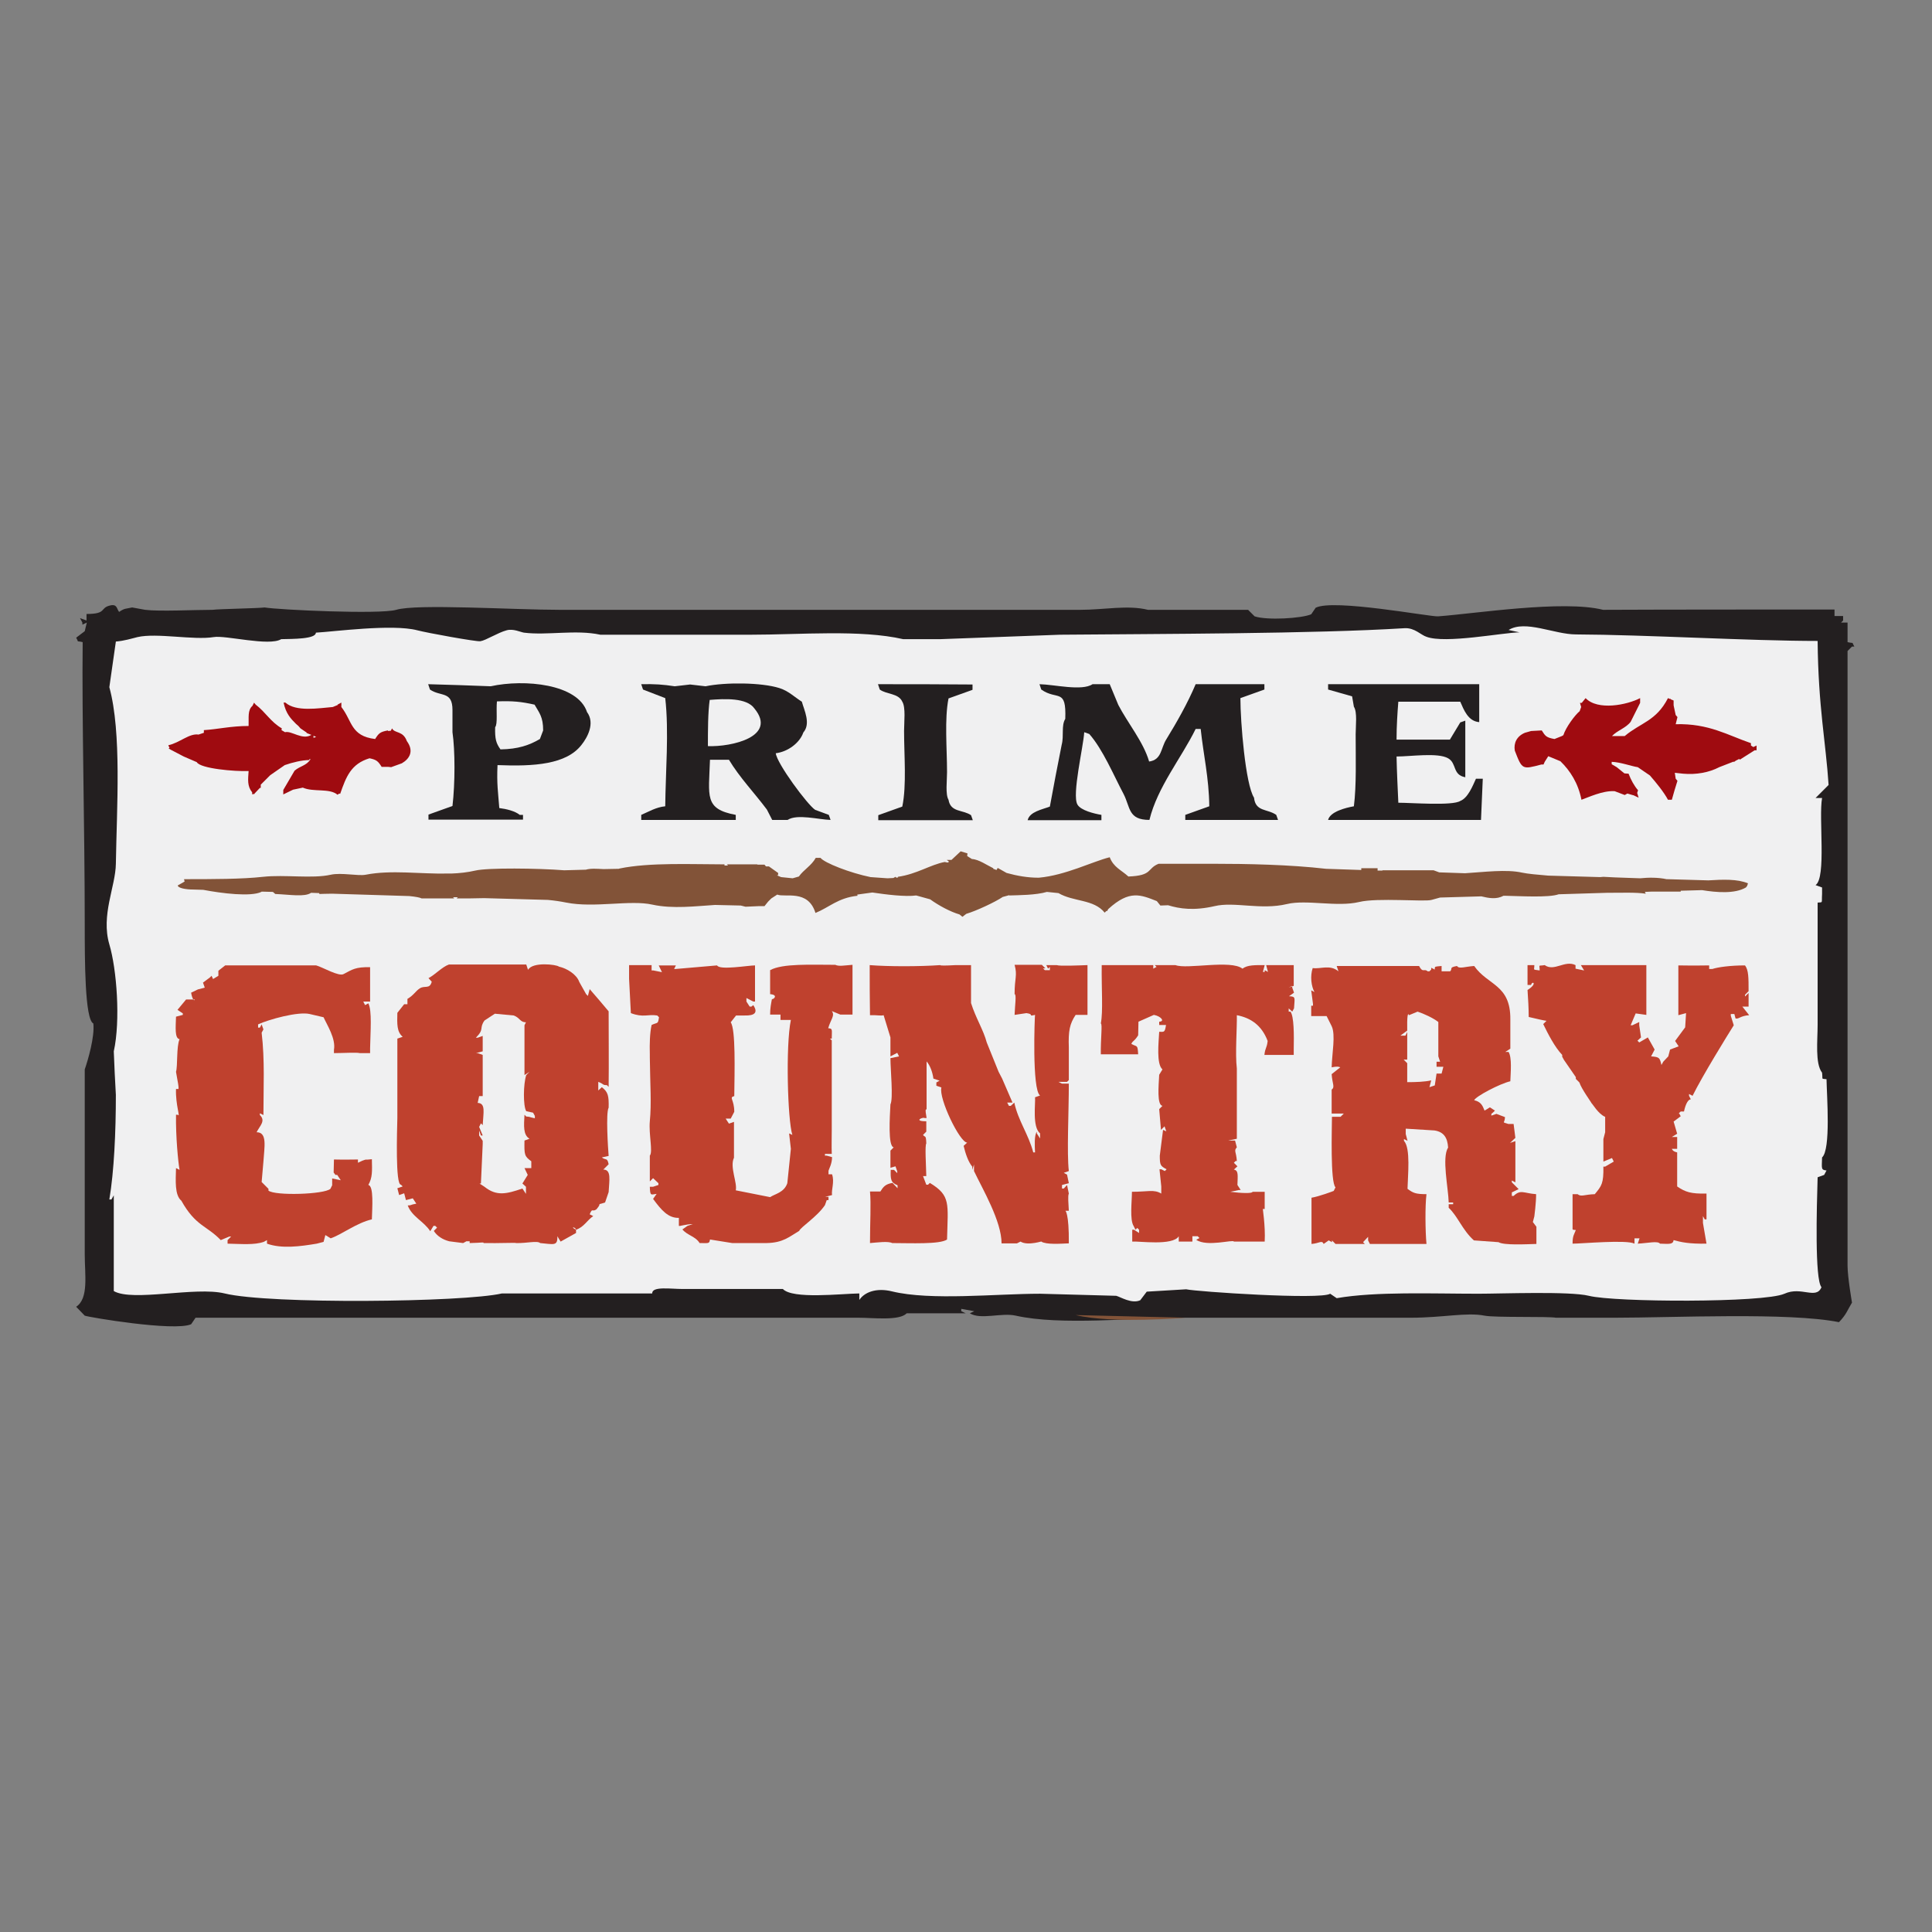
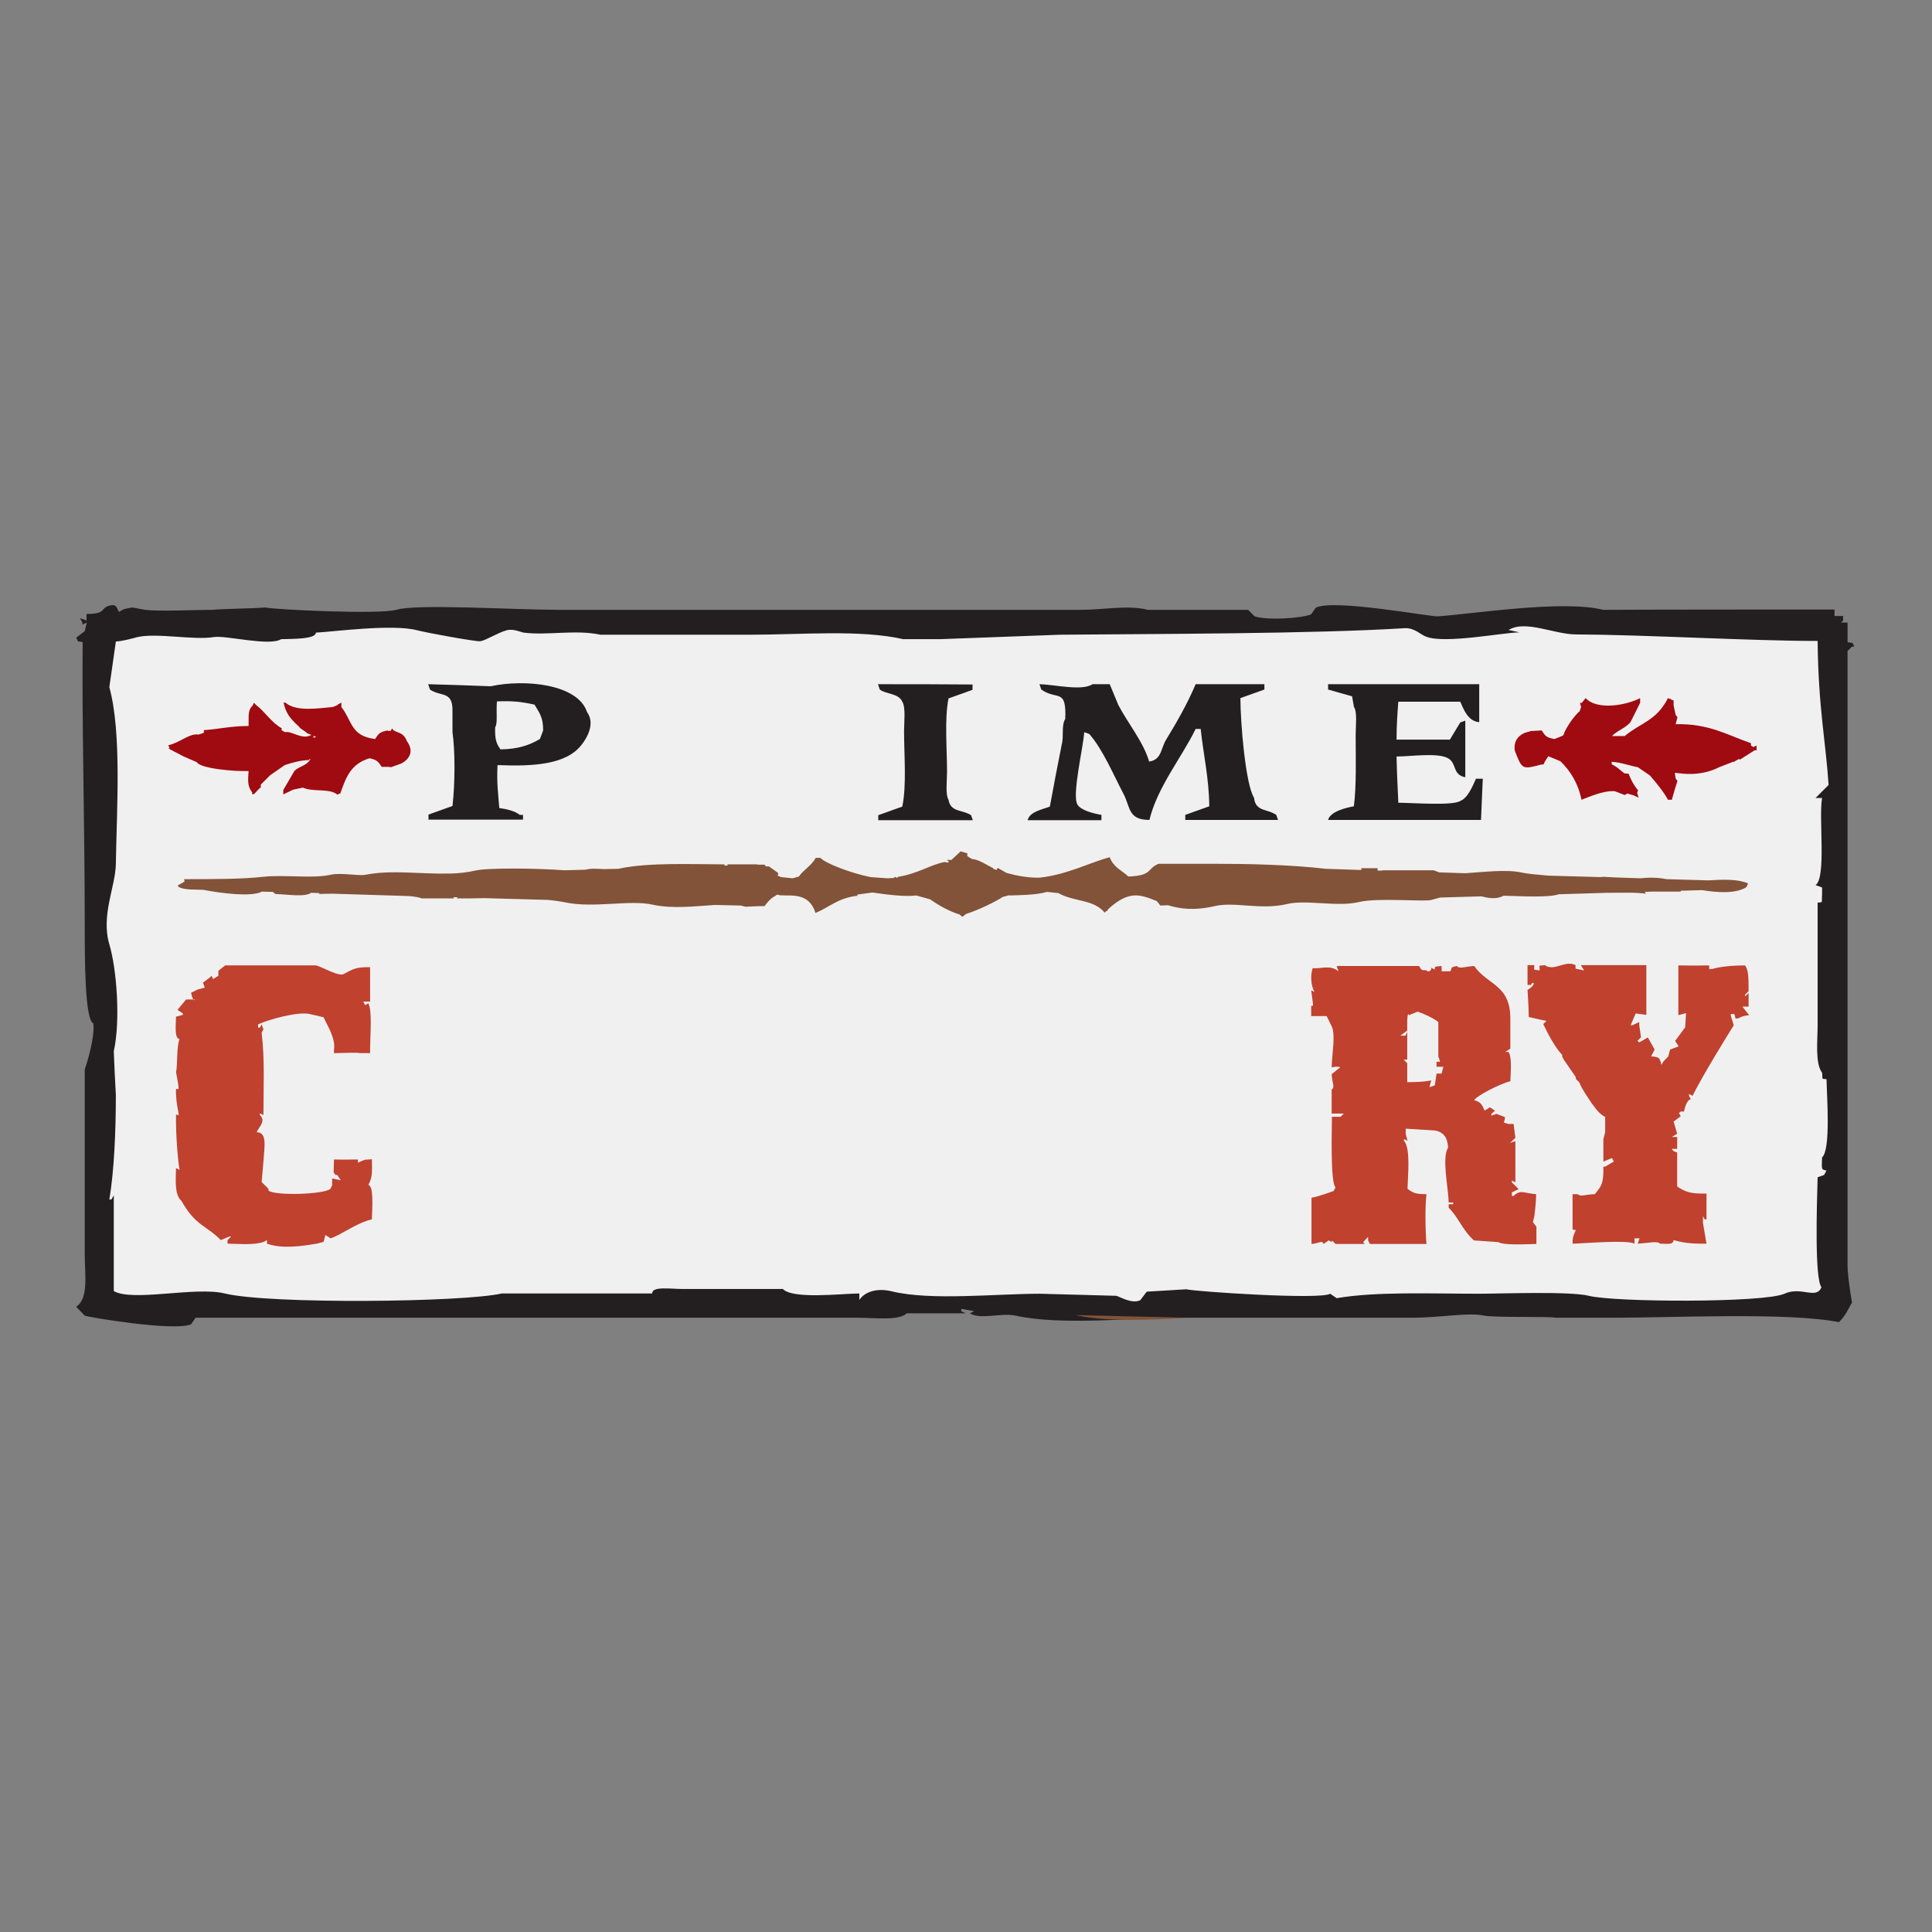
<svg xmlns="http://www.w3.org/2000/svg" version="1.1" id="layer" x="0px" y="0px" viewBox="0 0 652 652" style="enable-background:new 0 0 652 652;" xml:space="preserve">
  <rect x="0" y="0" width="652" height="652" fill="#808080" stroke="none" />
  <style type="text/css">
	.st0{fill:#231F20;}
	.st1{fill:#F0F0F1;}
	.st2{fill:#825338;}
	.st3{fill-rule:evenodd;clip-rule:evenodd;fill:#BF412E;}
	.st4{fill-rule:evenodd;clip-rule:evenodd;fill:#231F20;}
	.st5{fill:#9F0B10;}
</style>
  <path class="st0" d="M619.1,205.7v2.2h2.9v1.5l-0.7,0.7h2.2c0,2.2,0,4.4,0,6.6c2.4,0.6,1.2-0.4,2.3,1.5H625l-1.5,1.5  c0,56.4,0,112.7,0,169.1c0,14,0,24.7,0,38.3c0,3.9,1.5,12.5,1.5,12.5c-1.6,2.6-1.8,3.9-4.4,6.6c-16.8-3.4-56.3-1.5-75.6-1.5  c-6.6,0-13.3,0-19.9,0c-2.5-0.5-20.6,0-24.1-0.7c-6.1-1.2-14,0.7-25,0.7c-19.8,0-56.8,0-76.6,0c-17,0-41.4,2.7-56.6-0.7  c-4.8-1.1-11.9,1.5-15.5-0.8l1.5-0.7l-4.4-0.8v0.8l1.5,0.7c-6.6,0-13.3,0-19.9,0c-2.5,2.6-11.3,1.5-16.2,1.5c-14.2,0-28.8,0-43.4,0  c-24.8,0-58.1,0-89,0c-13.2,0-49.5,0-62.7,0c-5.9,0-22.8,0-28.7,0l-1.5,2.2c-5.8,2.5-34.7-2.4-35.9-2.9l-2.9-3  c4.3-2.8,2.9-10.8,2.9-17.6c0-15.9,0-31.9,0-47.8c0-4.9,0-9.8,0-14.7c1.1-3.2,3.4-11,2.9-15.5c-2.9-1.4-2.9-21.7-2.9-33.1  c0-33.3-1-69.9-0.7-95.6c-2.4-0.6-1.1,0.4-2.2-1.5l2.9-2.2l0.7-2.9l-1.5,0.7v-0.7l-0.8-1.5l2.2,0.8v-2.2c7.1,0,4.3-2.1,8.1-2.9  c2.3-0.5,2.1,1.3,2.9,2.2c1.9-1.3,2.2-1,4.4-1.5l4.4,0.8c4.8,0.6,16.6,0,22.7,0c2.2-0.3,15.4-0.5,17.6-0.8  c4.6,0.8,38.8,2.4,44.4,0.8c6.8-2.1,39.5,0,55.1,0c41.9,0,83.8,0,125.7,0c16.7,0,33.4,0,50.1,0c8,0,16-1.7,22.8,0  c11.3,0,22.5,0,33.8,0l2.2,2.2c4.2,1.4,15.9,0.7,19.1-0.7l1.5-2.2c6-3.1,38.7,3.1,41.3,2.9c12.4-0.9,42.2-5.6,55.7-2.2  C561.9,205.7,598.5,205.7,619.1,205.7" />
  <path class="st1" d="M614.7,434.4c-1.8,4.3-6.8-0.4-12.5,2.2c-6.9,3.1-57.3,2.9-66,0.7c-6.5-1.6-29.6-0.7-37.3-0.7  c-15.7,0-34.5-0.8-47.8,1.5l-2.2-1.5c-3.2,2.1-45.2-0.7-48.6-1.5c-4.4,0.3-8.8,0.5-13.3,0.8l-2.2,2.9c-2.9,1.3-6.6-1.1-8.1-1.5  c-8.6-0.2-17.1-0.5-25.7-0.7c-14.8,0-36.9,2.4-50-0.8c-5.3-1.3-9.3,0.3-11,2.9v-2.2c-6.3,0.1-22.5,2-25.8-1.5c-11.3,0-22.6,0-33.8,0  c-4.1,0-10.4-1-10.3,1.5c-16.9,0-33.8,0-50.7,0c-12.9,3-78.6,3.7-93.6,0c-9.9-2.4-31,2.9-37.4-0.8v-32.3l-0.8,1.4h-0.7  c1.6-9.5,2.2-22.8,2.2-35.3c-0.3-4.9-0.5-9.8-0.7-14.7c2.3-10.4,1-27.7-1.5-36.1c-2.9-9.9,2.1-19.5,2.2-27.2c0.3-19,2-44.2-2.2-59.6  l2.2-15.4c2.7-0.2,5.3-1,7.3-1.5c6.5-1.5,18.9,1.1,25.7,0c4-0.7,18.7,3.2,22.8,0.7c3.9-0.1,11.7,0,11.7-2.2c5.8-0.3,25.8-3,34.2-0.8  c3.4,0.9,20,3.9,21.3,3.7c1.9-0.3,5.9-2.9,8.9-3.7c2.2-0.6,4.6,0.6,5.8,0.8c7.9,1,17.5-1.1,25.8,0.7c16.9,0,33.8,0,50.7,0  c16.8,0,37.1-1.8,51.5,1.5c4.2,0,8.4,0,12.5,0c13.4-0.5,26.9-1,40.4-1.5c33.7-0.3,85.6-0.3,116.3-2.2c3.4-0.2,5.5,2.3,7.4,2.9  c6.4,2.4,25.6-1.4,31.4-1.5l-3.7-0.8c5.7-3.5,15.4,1.5,22.8,1.5c23.3,0.1,58.8,2.2,81.5,2.2c0.2,22.2,2.8,34.5,3.7,48.6l-4.4,4.4  h-0.7h2.9c-1.2,6.7,1.5,26.9-2.2,29.4l2.2,0.8v2.2c-0.2,3.3,0.4,2.7-1.5,2.9c0,13.7,0,27.5,0,41.2c0,5.4-0.9,13.1,1.5,16.2  c0.3,2.6-0.4,1.9,1.5,2.2c0.1,5.7,1.5,23.7-1.5,26.4c-0.1,3.8-0.4,4.2,1.5,4.4l-0.8,1.5l-2.2,0.8  C613.1,407.5,612.4,431.7,614.7,434.4" />
  <path class="st2" d="M400.1,444.7c0,0-24.7,2.1-37.1-0.9" />
  <path class="st3" d="M124.9,326.4c0,3.8,0,7.7,0,11.6h-2.3l0.6,1.2l1.1-0.6c1.3,2.4,0.7,9.6,0.6,15.1v1.7h-3.5c-0.8-0.3-6.1,0-8.7,0  v-1.1c0.7-3.8-2.4-8.5-3.5-11l-4.7-1.1c-3.9-0.9-13.7,1.8-17.4,3.5v1.1h0.6l0.6-1.1l0.6,1.7l-0.6,1.1c1.1,9.3,0.6,18.6,0.6,27.8  l-1.2-0.6v0.6c2.1,2-0.1,3.7-1.1,5.8c3.7,0,2.6,5,2.3,9.9l-0.6,6.9l2.3,2.3v0.6c2.2,1.8,18.8,1.3,20.9-0.6l0.6-1.2v-2.3l2.9,0.6  l-1.2-1.8h-0.6l-0.6-0.8l0.1-4.4c4.5,0.1,5.1,0,8.1,0v1.1l1.5-0.7c2-0.7,0.1-0.1,3.2-0.5c0.1,4.2,0.2,6.2-1.2,8.7  c1.9,0.3,1.3,7.7,1.2,11.6c-5.2,1.2-10.1,5.1-13.9,6.4l-1.8-1.1l-0.6,2.3l-2.3,0.6c-5.4,0.9-11.8,1.8-16.8,0v-1.2l-1.1,0.6  c-3.2,1.1-7.4,0.7-12.2,0.6v-1.2l1.2-1.2h-0.6l-2.9,1.2c-4.7-4.9-8.5-4.7-13.3-13.3c-2.3-1.9-1.9-6.8-1.8-11l1.2,0.6  c-0.5-2.8-1.3-11.2-1.2-18.6h0.6c1,1.2-0.8-3.4-0.6-8.7h0.6c0.7,0.5-0.2-3.2-0.6-5.8c0.6-1.8,0.1-8.6,1.2-11c-1.7-0.3-1.3-4-1.2-7.6  l2.3-0.6V342l-1.8-1.2l2.9-3.5h2.9c0,0.6-0.8,0.2-1.2-2.3l2.3-1.1l2.3-0.6l-0.6-1.7l2.3-1.7l0.6-0.6l0.5,1.1l1.8-1.1v-1.7l2.3-1.8  c10.2,0,20.5,0,30.7,0c2.2,0.6,7.7,3.9,9.3,2.9C118.9,327.2,119.9,326.3,124.9,326.4" />
-   <path class="st3" d="M212.3,325.7c2.5,0,5,0,7.6,0v1.8h0.6l2.9,0.6l-1.1-2.3h5.8l-0.6,1.2h0.6l13.9-1.2c0.8,1.7,10.5,0,12.8,0  c0,4.1,0,8.1,0,12.2h-0.6l-2.3-1.2v1.2l1.1,1.7h0.6l0.6-0.5c1.7,2.5,0.5,3.6-2.9,3.5h-2.9l-1.8,2.3c1.7,2.4,1.3,16.3,1.2,24.9  c-1.9,0.5,0,1.1,0,5.3l-1.2,2.3h-1.7l1.1,1.7l1.7-0.6c0,4.1,0,8.1,0,12.1c-1.5,3.1,1.2,8.5,0.6,11l11.6,2.3c1.6-1.1,4.7-1.5,5.8-4.7  l1.2-11.6l-0.6-5.2l1.1,0.5c-1.6-5-2.3-30.1-0.5-38.8h-3.5v-1.8h-3.5c0-2.2,0.3-3.6,0.6-5.2c0.8,0,2.1-1.5-0.6-1.7  c0-2.7,0-5.4,0-8.1c4.2-2.3,13.7-1.8,22-1.8c1.2,0.6,3,0.2,5.8,0c0,5.6,0,11.2,0,16.8h-4.1l-2.9-1.2c1.2,1.5-0.4,2.9-1.2,5.8  c1.6,0.1,1.2,0.5,1.2,3.5h-0.6l0.6,0.6c0,9.5,0,19,0,28.4v1.8c0,3.9-0.1,4.7,0,8.1h-2.3v0.6h0.6l1.8,0.5c0,2.2-1,3.9-1.2,4.6v1.2  h1.2c0.9,2.6-0.3,5.2,0,7l-2.3,0.6h1.1v1.1H279l-0.6,1.7c-2.7,4-8.2,7.4-8.7,8.7c-3.4,2-5.4,4-11,4.1H257c-3.3,0-6.6,0-9.9,0  l-7.5-1.2c-0.2,1.5-0.5,1.2-3.5,1.2c-1.4-2.3-4.2-2.6-5.8-4.6l1.7-1.2l1.8-0.6c-2.2,0-4.5,0.8-4.7,0.6V411c-3.6,0.1-5.9-2.6-8.7-6.4  l1.2-1.7c-1.9,0.2-2.2,0.9-2.3-2.4h1.1l1.8-0.6v-0.6l-1.8-1.7l-1.1,1.1c0-2.9,0-5.8,0-8.7c1.1-1.3-0.4-7.2,0-11.6  c0.6-6.1,0.1-12.4,0-21.5v-1.1c-0.1-3.5,0-7.2,0.6-9.9c2.1-1,2.1-0.1,2.5-2.6l-0.6-0.6c-3.2-0.5-4.7,0.8-8.9-0.8l-0.6-11.6V325.7" />
-   <path class="st3" d="M293.5,325.7c6.2,0.5,16.8,0.5,23.8,0c0,0.2,1.6,0.2,5.2,0h5.2c0,4.3,0,8.5,0,12.8c1.6,5.1,4.2,9.1,5.3,13.3  l4,9.9l1.2,2.3l3.5,8.1h-1.8l0.6,1.1h0.6l1.2-1.1c1.3,6.1,4.8,10.7,6.4,16.8h0.6c-0.1-2.3-0.3-5.7,0.6-7v0.6l1.1,1.7v-1.7  c-2.7-2.2-1.5-10.1-1.7-12.2l1.7-0.6c-2.8-1.8-1.8-27.1-1.7-27.2c-2.7,0.6,0-0.2-2.9-0.6l-4,0.6c0.1-3.1,0.7-7,0-7  c0-5.6,1-6.2,0-9.9c3,0,6.1,0,9.2,0l1.2,1.2H352l0.6,0.6h1.7v-1.1l-0.6,0.6l-0.6-1.2h3.5c1.1,0.4,7.4,0.1,10.4,0  c0,5.6,0,11.2,0,16.8h-4c-2,3-2.5,5.4-2.3,11c0,3.7,0,7.3,0,11l-0.6,0.6h-2.9l1.2,0.6h2.3c0,9.7-0.7,23.4,0,29.5l-1.7,0.6l1.1,0.6  l0.6,2.9l-2.3,0.6v1.2h0.6l1.1-1.2l0.6,2.9c-0.4,0.8-0.1,3.4,0,5.8h-1.2c0-0.2,1.3,0.8,1.2,11c-2.7,0.1-7.6,0.5-9.3-0.6  c1-0.4-4.5,1.6-7,0l-1.2,0.6h-5.2c0-7.5-6.4-18.3-9.3-24.4V393l-0.6,1.8v-1.1c-1.4-1.7-2.3-4.5-2.9-7l1.2-1.1  c-2.5,0-9.7-15-8.7-18.6l-1.7-0.6v-1.1l1.1-0.6L315,364c-0.3-2.2-1.1-4.4-2.3-5.8c0,5.4,0,10.8,0,16.2c-0.2,0-0.6-0.4,0,2.9H312  c-0.6-0.4-3.9,1.1,0.6,1.1v3.5l-1.1,1.1c0.7,1,1-0.2,1.1,2.9c-0.5,0.6-0.1,7,0,11h-1.1l1.1,2.9h0.6l0.6-0.6  c7.1,4.3,6.1,6.9,5.8,19.1c-2.4,1.7-12.5,1.2-18.5,1.2c-1.4-0.7-5-0.2-7.5,0c0-7,0.4-13.1,0-17.4h3.5c1-1.6,1.7-2.5,4.1-2.9l1.7,1.8  V400c-2.3-0.9-2.4-2-2.3-5.2h1.1l1.1,1.1v-0.6l-0.6-1.7l-1.7,0.5v-5.8l1.1-1.1c-2-0.4-1.3-10.3-1.1-14.5c1-1.9,0-11.8,0-15.6  l2.9-0.6l-0.6-1.2l-2.3,1.2c0-2.1,0-4.2,0-6.4l-2.3-7.5c-0.9,0.3-2.3-0.1-4.6,0C293.5,337,293.5,331.3,293.5,325.7" />
-   <path class="st3" d="M371.8,325.7c5.8,0,11.6,0,17.4,0v1.2l1.1-0.6l-0.6-0.6c2.3,0,4.7,0,7,0c3.8,1.5,18.7-1.9,22.6,1.2  c1.7-1.3,4.3-1.2,7.5-1.2l-0.6,2.3h0.6v-0.6l1.1,0.6l-0.6-2.3c3.1,0,6.2,0,9.3,0c0,2.3,0,4.6,0,7l-1.7,0.6l1.2-0.6v0.6l0.6,1.7  l-1.7,1.2c2.4,0.1,1.9,0.5,1.7,4.1l-0.6,1.1l-1.2-1.1v1.1h0.6c1.2,1.6,1.2,7.8,1.1,12.8v1.8c-3.3,0-6.5,0-9.9,0  c0.3-2.6,0.8-2.1,1.1-4.7c-2-5.3-5.7-7.8-10.4-8.7c0.1,4.2-0.6,13,0,18c0,8.8,0,15.9,0,23.7l-2.9,0.6h2.3l0.6,2.3  c-1.1,1.2-0.2,1.4,0,4.6H417l-0.6,0.6l1.2,1.2l-1.2,1.1c1.6,0.3,1.3,1.9,1.2,5.2l1.1,1.7h-0.6l-2.9,0.6c3.8,0.5,7.5,0.6,7.5,0h4.1  v5.8h-0.6c-0.2-0.7,0.9,5.6,0.6,11c-3.5,0-7,0-10.4,0c-0.2-0.8-9.1,1.9-12.7-0.6l1.1-0.6l-0.6-0.6h-1.8v1.8h-4.6v-1.8  c-2,3.3-13.5,1.6-15.7,1.8V415h0.6l1.7,1.1V415l-0.6-0.6l-0.6,0.6l-0.6-1.2c-1.4-2.1-0.6-8.3-0.6-11.6c5.4,0,7.4-0.9,9.9,0.6v-2.4  l-0.6-5.8h0.6l1.2,0.6l0.6-0.6c-2.1-1.1-2.3-1.4-2.3-4.6l1.1-8.7l1.1,0.5l-0.6-1.7l-1.2,1.2c-0.2-2.4-0.4-4.7-0.6-7l1.1-1.1  c-1.9-0.3-1.3-6.7-1.1-10.5l1.1-1.8c-2.1-1.8-1.3-9-1.1-12.7c1.6,0,1.9,0.4,2.3-2.3h-2.3v-1.1c2.1-0.1,0.5-1.9-1.8-2.3l-5.2,2.3  l-0.1,4.6c-1.4,2.2-1.8,1.7-2.3,2.9c2,1.1,2.1,0.1,2.3,3.5c-4.5,0-8.4,0-12.6,0c-0.1-4.9,0.6-10.4,0-10.4  C372.3,341.2,371.7,333.9,371.8,325.7" />
  <path class="st3" d="M515.5,325.7h2.3c0,1.9-0.7,1.4,1.8,1.8c0-2.2-0.7-1.4,1.7-1.8c3.2,2.3,6.8-1.8,10.4,0v1.2l2.9,0.6l-1.1-1.8  c2.9,0,5.8,0,8.7,0h6.4c2.3,0,4.6,0,7,0c0,5.6,0,11.2,0,16.8L552,342l-1.7,4h0.6l2.3-1.1v1.1l0.6,4.1l-1.2,1.1l0.6,0.6l2.9-1.7  l2.3,4.1l-1.2,2.3c2.9,0.2,2.9,0.5,3.5,2.9l0.6-1.1l1.7-1.8l0.6-2.3l2.9-1.1l-1.2-1.8l3.4-4.6l0.3-4.8l-2.6,0.7c0-5.6,0-11.2,0-16.8  c0.2,0,5.3,0.1,10.4,0v1.2h1.1c1.8-0.6,6-1.2,11-1.2c1.2,1.6,1.2,4.1,1.2,8.7l-1.2,1.2v0.6l1.2-1.2v4.6H588l2.3,2.9  c-3,0.2-3.5,1.4-4.6,1.1l-0.4-1.5h-1.2v0.6l1,3.2c-2.2,3.5-10.6,17.1-13.9,23.8l-1.2-0.6v0.6l0.6,1.2c-0.8,0-1.7,1.3-2.3,4.1h-1.1  l-1.2,1.1l0.6-0.6l0.6,1.1l-2.4,1.8l1.2,4.1l-1.8,1.1h1.8v4h-1.8c0-0.8-0.4,0.8,1.8,1.2c0,3.8,0,7.7,0,11.5c2.8,1.9,4.6,2.5,9.9,2.4  c0,2.9,0,5.8,0,8.7h-0.6l-0.6-1.1v2.3l1.2,7c-5.9,0.1-8.6-0.5-11.1-1.2c-0.2,1.5-1.4,1.3-4.6,1.2c-0.7-1-4-0.2-7.5,0l0.6-1.8h-1.7  v1.8c-2.6-1.4-17.8,0-20.9,0c0-2.7,0.5-3,1.1-4.6c-1.5-0.2-1,0.3-1.1-2.3v-9.8h1.7c1.2,1,2.3,0.1,5.8,0c2.3-2.8,3-3.6,2.9-9.3h0.6  l2.9-1.7l-0.6-1.2l-2.9,1.2c0-2.5,0-5,0-7.6l0.6-2.3v-5.2c-2.3-0.9-4.4-4.6-4.6-4.6c0-0.2-3.4-4.8-4.1-7l-1.2-1.2v-0.6l-4-5.8  l-0.6-1.1v-0.6c-2.5-2.6-4.8-7.1-6.4-10.4l1.1-1.1c-0.3,0-3.6-0.7-6-1.3c0-2.9-0.2-6.1-0.4-9.1c3.6-2.3,1.5-3.2,1.2-1.7h-1.2  C515.5,330,515.5,327.9,515.5,325.7" />
  <path class="st4" d="M296.3,230.9l0.6,1.8c2.3,1.7,6.3,1.2,7.6,4.1c1.2,1.9,0.6,6.9,0.6,9.9c0,8.2,0.9,18.3-0.6,25.5  c-2.7,1-5.4,1.9-8.1,2.9v1.7c10.9,0,21,0,31.9,0l-0.6-1.7c-2.8-1.9-6.9-0.9-7.6-5.2c-1.1-1.8-0.5-6.5-0.5-9.3c0-8-0.9-17.9,0.5-24.9  c2.7-1,5.4-1.9,8.1-2.9v-1.8C316.1,230.9,308,230.9,296.3,230.9" />
  <path class="st4" d="M350.8,230.9l0.6,1.8c5.4,3.8,8.5-0.7,8.1,9.9c-1.4,2.3-0.4,5.7-1.2,8.7c-1.4,6.9-2.7,13.9-4,20.9  c-2.6,1-6.8,1.7-7.5,4.6c8.5,0,16.4,0,24.9,0V275c-2.4-0.4-7-1.5-8.1-3.5c-1.9-3.3,2-19.4,2.3-24.4l1.7,0.6  c4.6,5.2,8.3,14.1,11.6,20.3c2.3,4.5,1.5,8.7,8.7,8.7c2.7-11.1,10.8-20.9,15.6-30.7h1.7c0.9,8.6,2.8,16.5,2.9,26.1  c-2.7,1-5.4,1.9-8.1,2.9v1.7c10.6,0,20.7,0,31.3,0l-0.6-1.7c-3-2.1-7-1-7.5-5.8c-2.9-4.5-4.6-25.6-4.6-33.6c2.7-1,5.4-1.9,8.1-2.9  v-1.8c-8.2,0-15.1,0-23.2,0c-2.7,6.4-6.4,12.9-9.9,18.6c-1.9,3-1.5,6.9-5.8,7.5c-1.9-6.6-7.3-13.1-10.4-19.1l-2.9-7h-5.8  C365.1,233.3,355.8,231,350.8,230.9" />
  <path class="st4" d="M448.2,230.9v1.8c2.7,0.8,5.4,1.5,8.1,2.3l0.6,3.5c1.2,1.8,0.6,6.5,0.6,9.3c0,8,0.3,17.2-0.6,24.3  c-2.8,0.5-8,1.8-8.7,4.6c17.2,0,33.8,0,51.6,0c0.2-4.6,0.4-9.3,0.6-13.9h-2.3c-1.1,2.4-2.7,6.5-5.3,7.5c-2.6,1.7-16.5,0.6-20.9,0.6  c-0.2-4.7-0.5-10.2-0.6-15.6c4.8,0,13.9-1.4,17.4,0.6c3,1.7,1.4,5.6,5.8,6.4c0-6.4,0-12.8,0-19.1l-1.7,0.6l-3.5,5.8c-6,0-12,0-18,0  c0-4.6,0.3-9,0.6-12.8c7,0,14,0,20.9,0c1.2,2.7,2.6,6.6,6.4,6.9c0-4.2,0-8.5,0-12.8C481.9,230.9,465.3,230.9,448.2,230.9" />
  <path class="st5" d="M137.3,250.1c-1.3-3.6-4.1-2.5-5-4.3l-0.4,0.8l-0.9,0.1l-0.1-0.2c-2.7,0.5-3.1,1-4.3,2.9  c-8.3-1-7.7-6.1-11.4-10.8v-1.5l-1.3,0.7l0.1,0.1l-1.7,0.7c-4.8,0.4-12.4,1.7-16-1.5h-0.6c0.8,3.8,2.5,5.5,4.2,7.2l0.8,0.7l0.7,0.8  l0,0l2.2,1.5h-0.3l1.5,0.6l0.3,0.1c-3.1,1.9-6.7-1.5-8.9-0.9l-1.2-0.7l0.1-0.6c-3.8-2.2-5.5-5.5-8.8-8l-0.6-0.7v0.2l0-0.1l-0.5,1  c-1.7,1.5-1.2,3.9-1.3,6.8c-6,0-10.3,1.1-15.1,1.4v0.9l-1.8,0.6c-3.1-0.5-6.4,2.8-10.2,3.6l0.4,0.9l-0.3,0.2l0.7,0.4l4.4,2.3  l4.4,1.9c1.2,2.2,12.9,3.2,17.5,3c-0.2,2.9-0.5,5.1,1.2,7.2v0.7l0.5-0.2l0.1,0.2l0.3-0.4l1.7-1.8H88v-1.1l0.5-0.5l2.7-2.7l4.9-3.4  c2.6-0.9,5.8-1.7,8.3-1.7v-0.3h0.4c-1.3,2.2-3.6,2.3-5.4,3.9c-1.3,2.2-2.5,4.3-3.8,6.5v1.5l3.3-1.6l3.3-0.7c3.5,1.6,9,0.1,11.7,2.4  l0.6-0.4l0.3,0.1c2-5.7,3.6-10.1,9.9-12c2.4,0.5,2.9,1,4.1,2.9h2.2l1,0.1l3.6-1.3C138.2,256.1,139.8,253.5,137.3,250.1 M106.7,248.7  l-0.9,0.3l0-0.7L106.7,248.7z" />
  <path class="st5" d="M592.8,253.2v-0.4l0.1,0l-0.1,0v-1.2l-1.1,0.5l-0.8-0.5v-0.8c-7.9-2.7-14.2-6.7-25.4-6.4l0.6-2.4l-0.6-0.7  l-0.6-2.8l-0.1-0.5v-1.6l-1-0.4l-0.1-0.3l-0.1,0.2l-0.7-0.3c-4,7.8-9.3,8.3-14.6,12.8H544c1.8-1.9,4.7-2.7,6.3-4.8l3.2-6.4v-1.6  c-4.4,2.3-14.3,4.3-18.4,0l-1.3,1.6h-0.6l0.4,1.4l-0.5,1.4c-1.6,1.3-4.7,5.5-5.5,8.1l-0.5,0.3l-2.5,1c-2.8-0.5-3.1-1-4.3-2.9  l-3.6,0.2l-2.1,0.6c-2.8,1.2-3.8,3.5-3.4,6c2.5,6.5,2.5,6.4,9,4.7v0l0.7,0l0.4-0.9l1.2-1.9l4.1,1.7c3.3,3.2,6,7.4,7.1,13  c2.3-0.8,7.1-3.1,11-2.9h0.2l3.4,1.3l0.9-0.5l1.7,0.5l0,0l0.4,0.1l1.7,0.8l-0.5-1.6l0.3-0.9c-1.3-1.5-2.4-3.5-3.2-5.6l-1.4-0.1  l-2.6-2.1l-1.7-1v-0.8c3,0.1,6.7,1.5,8.8,1.8l4.1,2.8c2.1,2.4,4.7,5.6,6.1,8.2h0.8l0,0l0,0l0.5,0c0.6-2.1,1.2-4.3,1.9-6.4l-0.6-0.7  l-0.3-2l2.8,0.3c4.4,0.4,8.8-0.4,12.2-2.2l4.9-1.9v0.2l0.7-0.5l1.2-0.6l0.1,0.3l4.9-3.1l0.2-0.1H592.8" />
  <path class="st2" d="M589.6,299l0.3-0.9c-3.6-1.5-8.4-1.3-13.4-1l-13.9-0.4l-0.2,0c-2.7-0.6-6-0.6-8.9-0.3l-8.5-0.3l-3.9-0.2  L540,296l-17.5-0.5c-3.6-0.3-6.9-0.6-8.8-1c-5.3-1.2-12.9-0.2-19.3,0.2l-8.7-0.3l-1.9-0.7c-5.8,0-11.6,0-17.3,0l0.1,0.1l-1.7,0V293  h-5.5v0.6l-11.9-0.4c-12.1-1.4-26.5-1.7-38.4-1.7c-6,0-12.1,0-18.1,0c-4,1.6-1.9,4-10.2,4.3c-2.4-2.2-5-3.1-6.3-6.5  c-5.7,1.4-14.9,6.1-23.9,6.9h-0.3c-3.4,0-7-0.6-10.6-1.6l-3-1.7l-0.4,0.7l-1.1-0.4V293c-2.1-1-4.9-3-7.2-3.1l-1.6-1l0.1-0.9  l-2.3-0.7l-3.1,2.9h-1.6l0.8,0.6l-0.5,0.3l-1-0.2c-4.8,0.9-9.4,4.1-15.8,5l0.1,0.2l-0.6,0.1l-0.3-0.3l-0.7,0.4l-2,0.1l-5.7-0.4  c-6.9-1.4-15.6-4.8-16.9-6.5h-1.6c-1.5,2.7-4.1,4-5.7,6.3l-2.1,0.6l-3.9-0.4l-1.4-0.6l0.4-0.1v-0.7l-3.1-2.2l-1,0l-0.5-0.6l-2.3,0  l-0.2-0.1c-3.4,0-6.8,0-10.2,0l0.4,0.4l-1.2,0l0-0.4c-10.9,0-25.3-0.7-35.4,1.4l-0.3,0.1l-5.1,0.1c-2.2-0.1-4.3-0.3-6,0.2l-7.3,0.2  c-8.9-0.7-25.8-0.9-30,0.1c-2.6,0.6-5.3,0.9-8.1,1l-1.4,0c-9,0.2-18.9-1.3-27.5,0.4c-2.6,0.5-8.1-0.8-11.8,0  c-6.2,1.4-15.4-0.1-22.8,0.7c-7.1,0.8-17.2,0.8-26.7,0.8l0.2,0.8l-2.3,1.3c0,0.9,2.7,1.4,5.3,1.4l3.3,0.1c6.3,1.2,16,2.4,19.6,0.7  l0.1-0.1l3.8,0.1l0.8,0.7c5,0.2,9.9,1.1,12.1-0.4l2.7,0.1l0.1,0.3c0.6,0,2.2-0.1,4.3-0.1l26,0.8c2.1,0.2,3.7,0.5,4.2,0.8  c3.7,0,7.3,0,11,0l-0.4-0.4l1.6,0l-0.4,0.4c3,0,6.1,0,9.3-0.1l21.5,0.6c2.2,0.2,4.2,0.5,6.2,0.9c9.5,1.9,21.6-1,29.1,0.7  c6.9,1.5,14.6,0.5,21.1,0.1l8.7,0.2l1.6,0.4l4.5-0.2l1.9,0l1.2-1.5l1.1-1.1l2-1.3c2.6,1.1,10.4-1.9,12.9,6.2  c4.7-1.9,7.6-5.1,14.2-5.8l-0.1-0.4l5.1-0.7c4.7,0.7,11.1,1.5,14.8,1l4.7,1.3c2.9,2.1,6.8,4.2,9.9,5.1l1,0.8l1.3-1  c3.4-1,9.8-4,12.3-5.7l2.2-0.6v0.1c3.1-0.1,9-0.1,12.7-1.2l3.9,0.4c5.1,3,11.9,2,15.6,6.6l0.6-0.6l0.2,0.1l0.4-0.7  c7.2-6.6,11-4.8,16.4-2.7l1.2,1.5l2.6-0.1c3.9,1.2,8.7,1.9,15.7,0.3c6.6-1.6,15.6,1.4,24.4-0.7c6.6-1.6,16.9,1.1,24.4-0.7  c6.1-1.5,22.1,0,24.4-0.7l2.9-0.8l13.9-0.4c2.5,0.6,5.1,1.1,7.5-0.2l0.5,0c5,0.1,14.8,0.7,18.1-0.5l16.3-0.5c4.9,0,9.8-0.2,13.1,0.3  l-0.3-0.6l2.2-0.1c3.3,0,6.6,0,9.9,0v-0.3l7.2-0.2c4.9,0.8,11.1,1.3,14.8-0.9L589.6,299L589.6,299" />
  <path class="st4" d="M144.5,230.9l0.6,1.8c3.6,2.5,7.6,0.4,7.6,6.9v7.5c0.9,6.1,0.9,17.3,0,24.9c-2.7,1-5.4,1.9-8.1,2.9v1.7  c10.8,0,21.1,0,31.9,0V275h-1.1c-1.6-1.3-4.5-2-6.9-2.3c-0.4-5.3-0.9-8.2-0.6-14.5c12.3,0.5,23.3-0.2,28.4-6.9  c1.9-2.4,4.6-7.2,1.8-11c-3.1-9.5-21.1-11.2-32.5-8.7C158.4,231.3,151.4,231.1,144.5,230.9 M167.7,236.7c5.4-0.2,8.2,0.1,12.7,1.1  c1.6,2.8,2.9,4.1,2.9,8.7l-1.1,2.9c-3.6,2.1-7.3,3.4-13.3,3.5c-1.5-2.1-1.9-3.5-1.8-7.5C168,244.4,167.4,239.9,167.7,236.7z" />
-   <path class="st4" d="M216.4,230.9l0.6,1.8l7.5,2.9c1.3,11.2,0.1,25.2,0,36.5c-3.1,0.3-5.5,1.8-8.1,2.9v1.7c10.7,0,21.1,0,31.9,0V275  c-10.7-2-9.1-6.2-8.7-18.6c2.1,0,4.3,0,6.4,0c3.6,6,8.7,11.3,12.8,16.8l1.8,3.5h5.2c3.2-2.1,10.5-0.1,14.5,0l-0.6-1.7l-4.6-1.7  c-2.6-1.7-12.9-15.6-13.3-19.1c4.1-0.5,8.1-3.5,9.3-7c2.6-3,0.3-7.5-0.5-10.4c-2.4-1.5-4.6-3.7-7.6-4.6c-6-1.9-18.2-2-24.9-0.6  l-5.2-0.6l-5.2,0.6C223.8,231,220.9,230.8,216.4,230.9 M238.9,251.8c0-5.3,0-11.2,0.6-15.6c5-0.4,12.5-0.8,15.1,2.9  C262.4,248.6,246.9,252.1,238.9,251.8z" />
-   <path class="st3" d="M203.6,394.7l1.8-1.8c-0.5-2.4-0.9-1.2-2.3-2.3l2.3-0.5c-0.2-2.4-1-14.5,0-16.3c0.1-4-0.2-5.3-2.3-6.9l-1.2,1.1  v-2.9c2.1,0.8,1.3,1.1,2.9,1.1l0.6,0.6c0.1-8.5,0-16.9,0-25.5c-2.1-2.5-4.2-5-6.4-7.5l-0.6,2.3l-0.6-0.6l-2.3-4.1  c-0.9-2.6-4.2-4.6-6.9-5.2c-0.7-0.7-8.9-1.7-10.4,1.1l-0.6-1.8h-26.1c-2.3,0.8-4.6,3.4-6.9,4.6l1.1,1.2c-0.7,2.7-2.4,1.1-4.1,2.3  c-1.4,0.9-1.9,2.2-4.1,3.5v1.8h-1.1l-2.3,2.9c-0.1,3.8-0.2,6.4,1.8,8.1l-1.8,0.6v26.7c-0.1,4.5-0.7,22.7,1.2,22.6l0.6,0.6l-1.8,0.6  l0.6,2.3l1.7-0.6l0.6,2.3l2.3-0.6l1.2,1.8c-2.3,0.4-1.5,0.6-2.9,0.6c1.4,3.8,5.5,5.4,7.6,8.7l1.1-1.8h0.6l0.6,0.6l-1.1,1.1  c1.1,1.7,2.9,2.9,5.2,3.5l4.7,0.6l1.1-0.6h1.1v0.6c4.6-0.1,4.7-0.4,4.7,0c5.3,0.1,11-0.2,11,0c3.5,0.1,7.1-0.9,8.1,0  c4.6,0.4,5.9,1.1,5.8-2.3l1.1,1.8l5.2-2.9V415c-2.2-1.1-0.2-1,0,0c2.7-0.9,3.7-3.2,5.8-4.6l-1.2-0.6c1-2.4,0.8-0.6,2.3-1.7  c2.3-2.7-0.6-1.1,2.9-2.3l1.2-3.5C205.6,398.3,206.4,394.7,203.6,394.7 M180.5,377.4c-2.3-0.5-1.4-0.5-2.9-0.6l-0.6-0.6  c-0.2,3.7-0.5,6.8,1.7,8.1l-1.7,0.6c-0.1,4.9,0,5.3,2.3,7v2.3H177l1.1,2.3l-1.8,2.9l1.2,1.1v2.4l-1.2-1.8c-5.3,1.8-8.7,2.7-12.8-0.6  l-1.7-1.1h-0.1h0.6c0.2-4.4,0.4-8.9,0.6-13.3v-1.1l-1.2-1.8v-1.7l0.6,1.7h0.6l-1.2-2.9l0.6-1.2l0.6,0.6c0.2-4.2,1.1-7.4-1.7-7.5  l0.5-2.3h1.2v-13.9l-1.7-0.6h-0.6l2.3-0.6v-5.2l-1.7,0.6h-0.6c3-3,1-3.1,2.9-5.8l3.5-2.3c2.1,0.2,4.2,0.4,6.4,0.6  c2.1,0.8,2.1,2.3,4.1,2.3L177,346v16.8l1.7-1.1l-1.1,1.1c-1,2.9-1.1,10.5,0,12.2l2.3,0.5l0.6,1.1V377.4z" />
  <path class="st3" d="M517.3,412.4l0.5-1.9c0-0.1,0.6-4.4,0.6-7.5c-4.2-0.3-5.2-1.7-7.6,0.6h-0.6v-1.2l2.3-1.1l-2.3-2.3v-0.6l1.2,0.6  v-13.9l-1.8,0.6l1.8-1.7l-0.6-4.7h-1.8c-2.4-0.8-1.2,0-1.1-2.3l-2.9-1.1l-1.7,0.6v-0.6l0.6-0.5l0.6-0.6l-1.7-1.1l-1.8,1.1  c-0.7-1.8-1.3-3-3.5-3.5c0.5-1.3,8.7-5.6,12.2-6.4c0.1-2.9,0.6-8-0.6-9.9H508l1.7-1.1v-9.9c0.1-11.8-7.6-11.4-12.2-18  c-3.1,0.2-5.1,1.1-5.8,0c-2.8,0.5-1.4,0.8-2.3,1.8h-2.9v-1.8c-2.3,0.2-2.1,0.2-2.3,0.6v0.6l-1.2-0.6v0.6l-0.6,0.6h-0.6  c-1.2-1.1-1.6,0.7-2.9-1.8h-27.8l0.6,1.8c-2.9-2.4-6-0.7-8.7-1.1c-0.9,2.7-0.5,6.1,0.6,8.1l-1.1-0.6l0.6,4.6v0.6l-0.6,0v3.5h5.2  l1.7,3.4c1.4,2.9,0.1,9.3,0,13.9c2.3-0.5,2.9,0,2.9,0l-2.9,2.3c0.2,3.2,1.2,4.4,0,5.2v8.1h4.1l-1.1,1.1h-2.9  c0,3.7-0.6,22.1,1.2,23.8l-0.6,1.2c-0.2,0.1-5,1.9-7.5,2.3v15.6c2.7-0.2,3.5-1.4,4.1,0l1.7-1.2l1.1,0.6v-0.6l1.2,1.2h9.9l-0.6-0.6  l1.7-1.8v1.2l0.6,1.2h19.1c-0.4-4.2-0.5-12.9,0-16.8c-3.7,0-4.5-0.4-6.4-1.8c0.1-4.6,1.1-13.7-1.2-16.2v-0.6l1.2,0.6l-0.6-2.3v-1.8  l9.7,0.6c3.2,0.5,4.4,2.5,4.6,5.8c-2.2,3.3,0.1,13.8,0.2,18.5h1.5v0.6h-1.5v1.2c3.1,2.9,4.6,7.5,8.5,11l8.3,0.6  c1.8,1.1,9.2,0.7,12.8,0.6v-5.8L517.3,412.4 M486.5,362.3h-1.7l-0.6,4l-1.8,0.6l0.6-2.3c-2.2,0.5-5.2,0.6-8.1,0.6v-6.4l-1.2-1.2h1.2  v-9.3l-0.6,1.2h-1.7l2.3-1.7c-0.1-4.8,0.2-6.3,0.6-5.2l2.9-1.2c2.1,0.7,5.2,2.1,7,3.5v11.6l0.6,1.8h-1.2v1.7h2.3L486.5,362.3z" />
</svg>